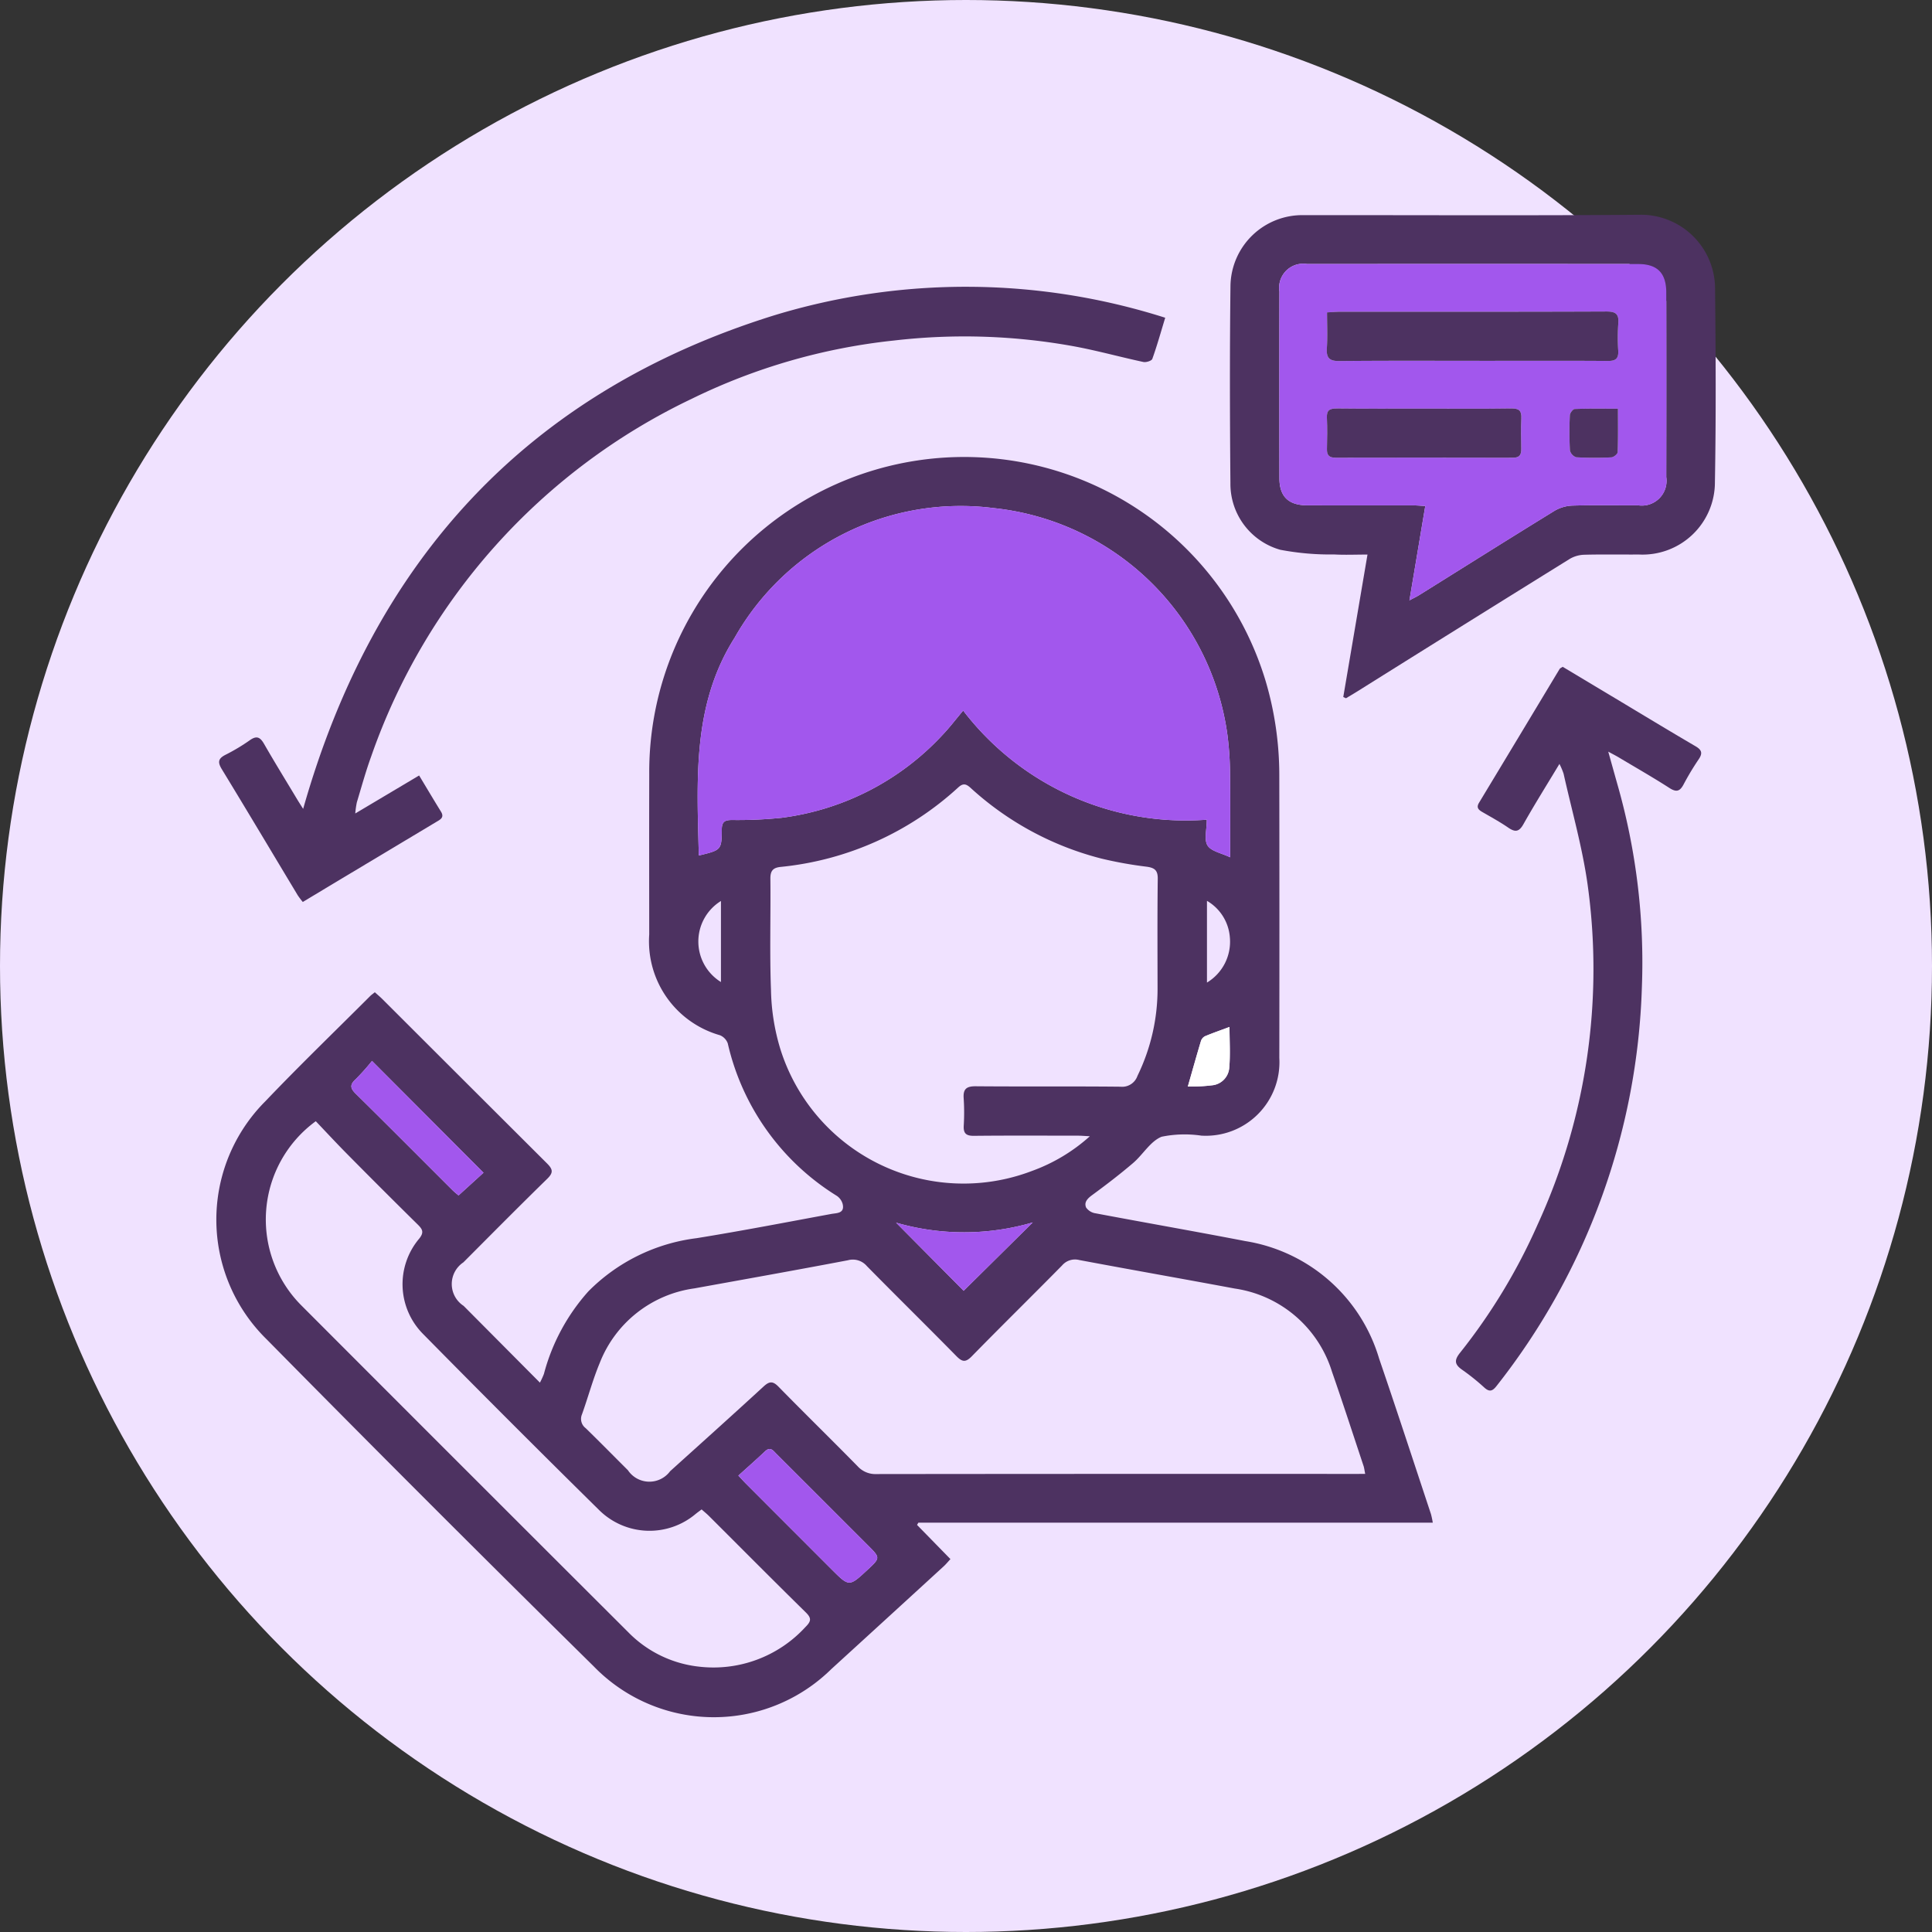
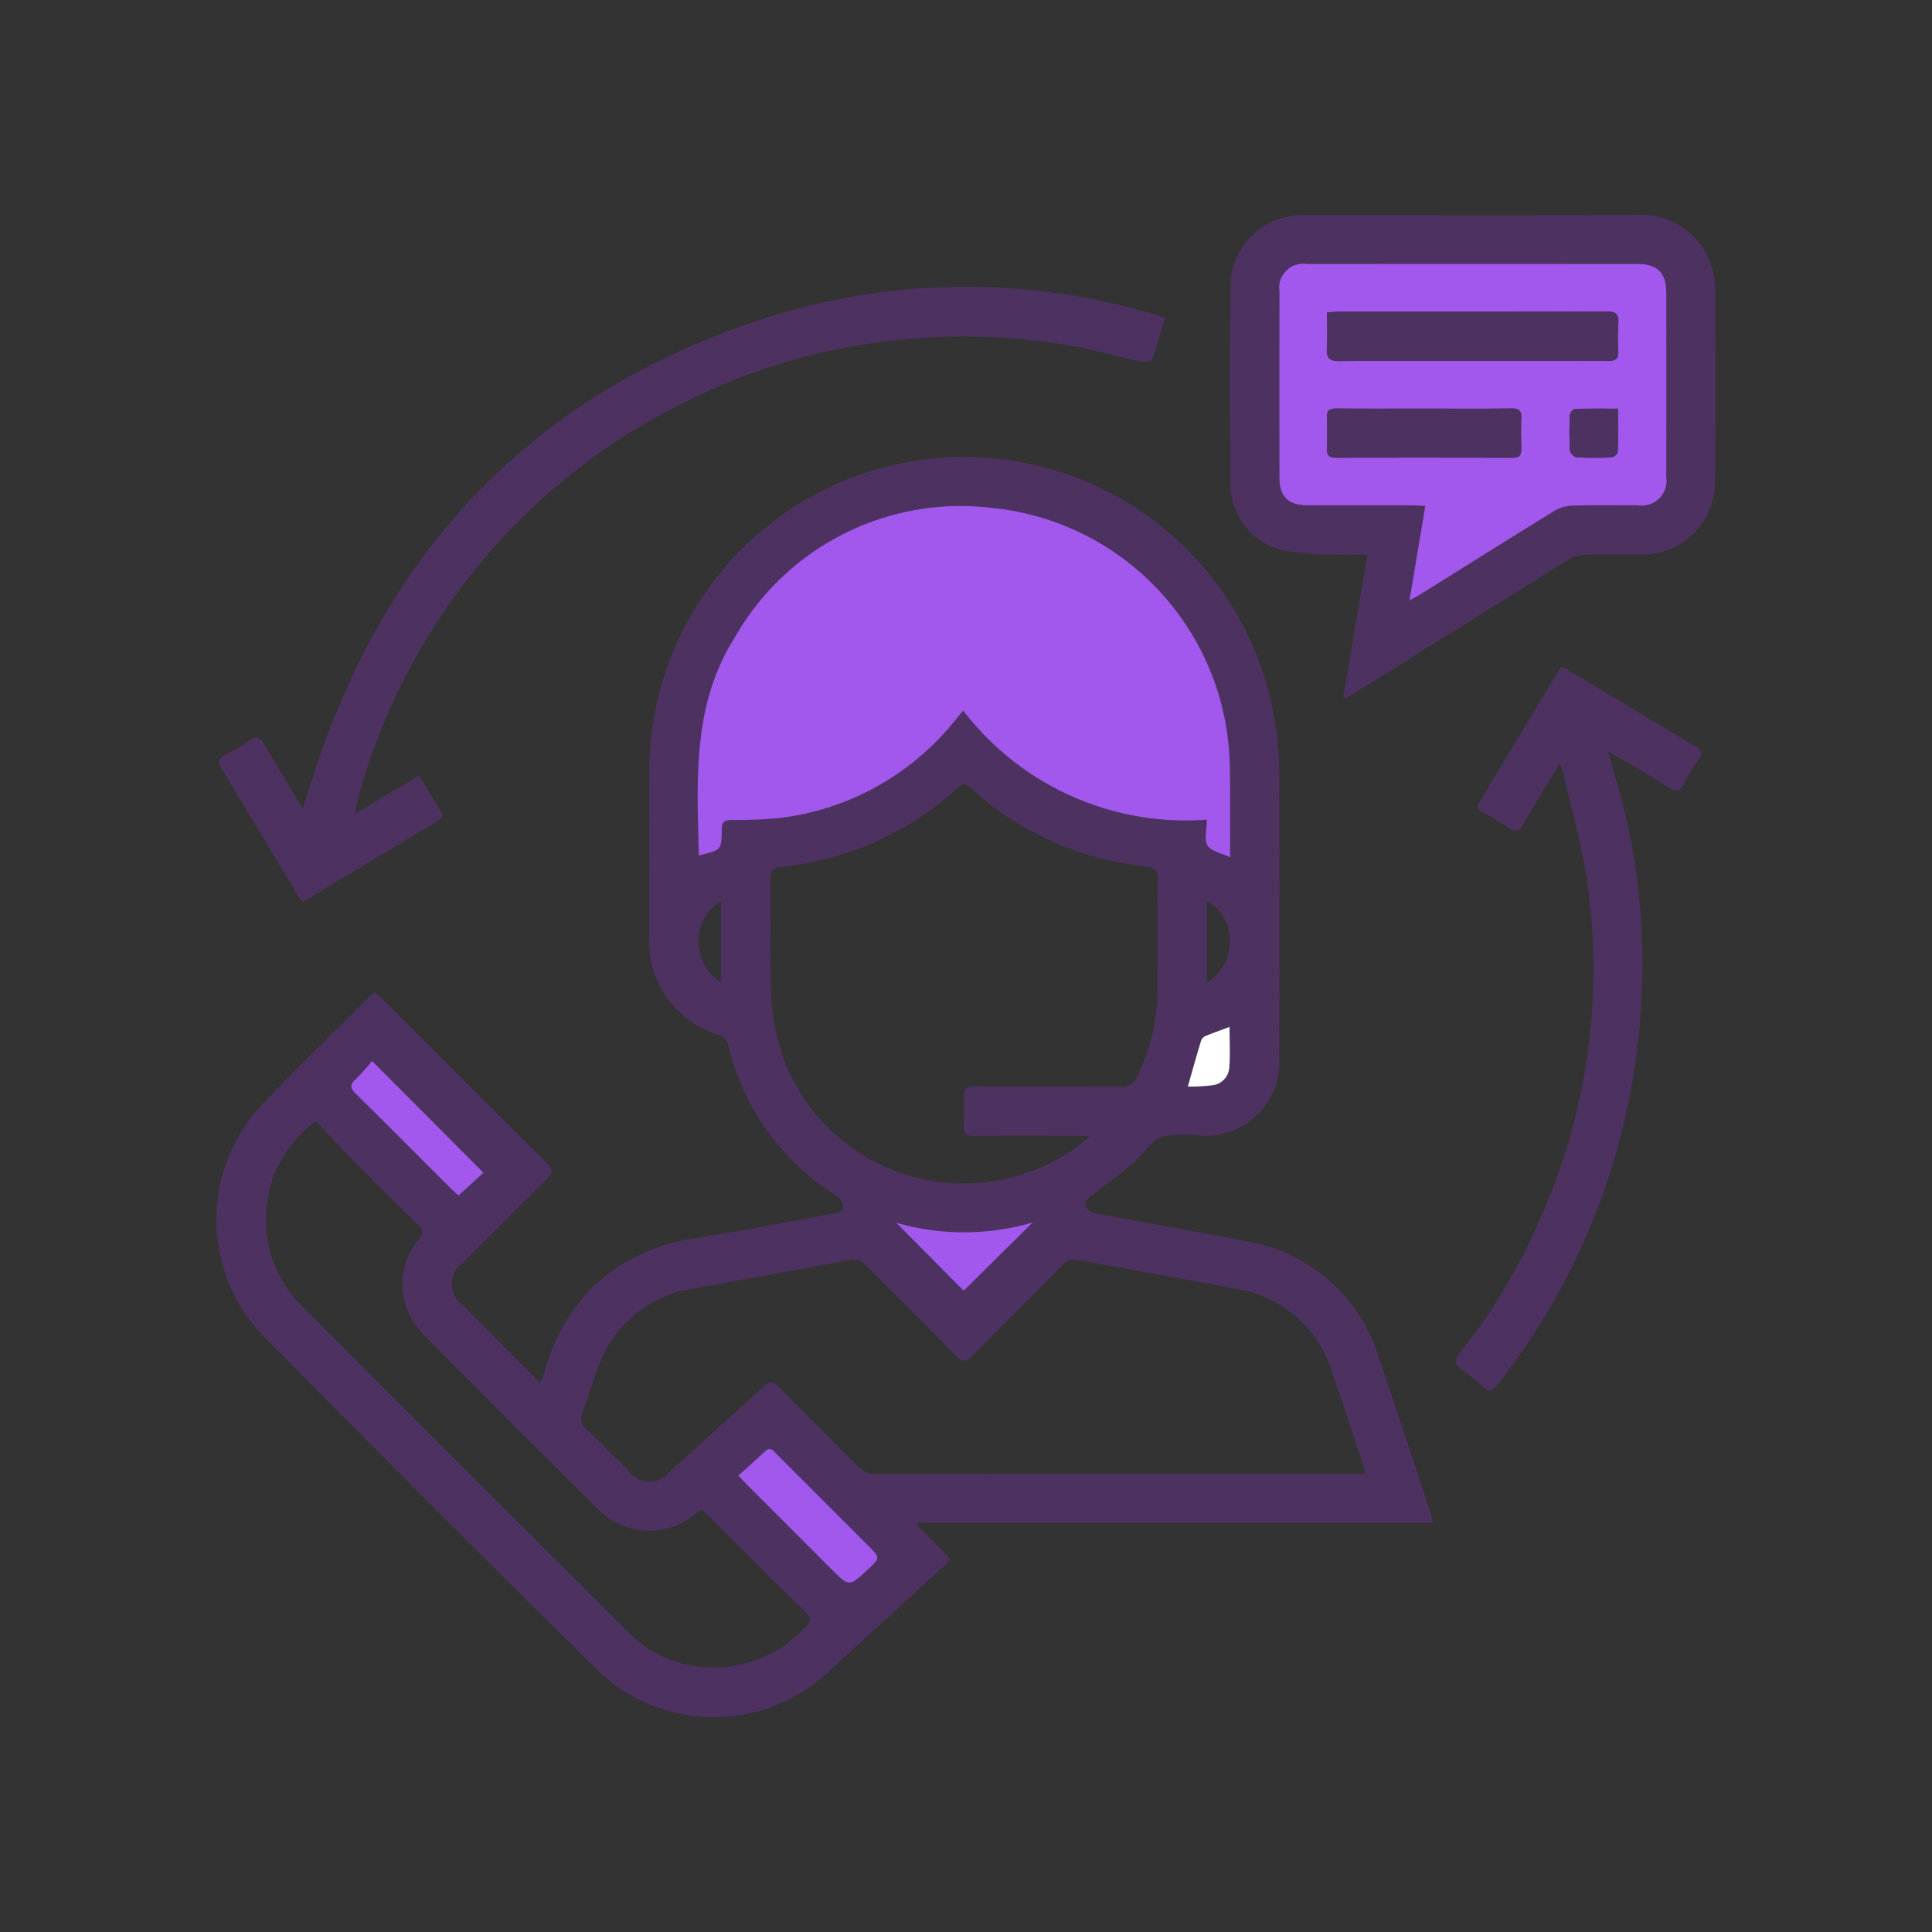
<svg xmlns="http://www.w3.org/2000/svg" id="Layer_1" data-name="Layer 1" width="80" height="80" viewBox="0 0 80 80">
  <rect x="0" y="0" width="80" height="80" fill="#333333" stroke="none" />
-   <circle cx="40" cy="40" r="40" fill="#f0e2ff" />
  <g>
    <path d="M59.328,63.05h-21.3l-.055.094,1.383,1.415c-.105.113-.187.214-.282.301q-2.326,2.132-4.657,4.259a6.929,6.929,0,0,1-9.835-.122q-6.816-6.718-13.535-13.533a6.935,6.935,0,0,1-.057-9.865c1.414-1.483,2.891-2.907,4.34-4.356.047-.047.103-.085.191-.156.107.097.217.188.317.288q3.405,3.402,6.814,6.801c.253.251.259.39.002.641-1.167,1.14-2.315,2.3-3.467,3.455a1.078,1.078,0,0,0,.01,1.801c1.035,1.041,2.07,2.082,3.16,3.179a3.337,3.337,0,0,0,.165-.359,8.291,8.291,0,0,1,1.841-3.42A7.626,7.626,0,0,1,28.847,51.27c1.862-.301,3.715-.659,5.57-1.002.227-.042.572-.015.474-.419a.602.602,0,0,0-.24-.331,10.06,10.06,0,0,1-4.516-6.314.579.579,0,0,0-.326-.338,4.042,4.042,0,0,1-2.926-4.17c-.001-2.212-.005-4.424.001-6.637A13.039,13.039,0,0,1,52.409,28.206a13.742,13.742,0,0,1,.564,3.867q.009,5.868.001,11.735a3.047,3.047,0,0,1-3.232,3.216A4.731,4.731,0,0,0,48.1,47.07c-.465.186-.773.741-1.185,1.092-.542.463-1.109.897-1.684,1.319-.196.143-.353.297-.257.521a.583.583,0,0,0,.393.239c2.066.39,4.137.751,6.2,1.15a6.918,6.918,0,0,1,5.539,4.864c.733,2.14,1.434,4.292,2.147,6.439A3.494,3.494,0,0,1,59.328,63.05ZM56.53,61.031c-.034-.17-.042-.25-.066-.323-.434-1.303-.857-2.61-1.309-3.907A4.963,4.963,0,0,0,51.13,53.356c-2.145-.401-4.295-.778-6.44-1.181a.703.703,0,0,0-.713.226c-1.24,1.259-2.501,2.496-3.736,3.759-.258.264-.399.238-.641-.009-1.228-1.25-2.479-2.478-3.708-3.728a.763.763,0,0,0-.783-.238c-2.118.403-4.24.781-6.361,1.165a4.926,4.926,0,0,0-3.912,3.082c-.29.694-.484,1.427-.739,2.137a.479.479,0,0,0,.156.569c.589.574,1.165,1.161,1.748,1.741a1.068,1.068,0,0,0,1.747.041c1.291-1.165,2.586-2.327,3.866-3.504.238-.219.38-.243.621.003,1.084,1.108,2.194,2.191,3.279,3.297a.995.995,0,0,0,.78.322q9.851-.011,19.703-.006ZM28.936,35.425c.933-.226.946-.225.952-1.086.002-.313.126-.381.41-.385a17.912,17.912,0,0,0,2.059-.09,10.981,10.981,0,0,0,6.689-3.451c.277-.291.521-.614.837-.989a11.609,11.609,0,0,0,10.087,4.518c0,.421-.118.831.033,1.07s.572.312.934.487c0-1.241.011-2.386-.005-3.53a13.089,13.089,0,0,0-.106-1.53,10.927,10.927,0,0,0-9.687-9.401A10.758,10.758,0,0,0,30.418,26.41C28.655,29.189,28.862,32.303,28.936,35.425ZM45.128,47.05c-.237-.013-.355-.024-.473-.024-1.443-.001-2.886-.009-4.329.006-.321.003-.436-.1-.42-.416a8.965,8.965,0,0,0-.002-1.132c-.03-.391.114-.508.503-.504,1.996.017,3.992-.003,5.987.018A.671.671,0,0,0,47.1,44.55a8.213,8.213,0,0,0,.832-3.632c-.002-1.51-.011-3.021.008-4.531.005-.359-.141-.455-.462-.499a16.576,16.576,0,0,1-1.866-.335,12.646,12.646,0,0,1-5.421-2.928c-.178-.161-.303-.208-.507-.024a12.721,12.721,0,0,1-7.359,3.296c-.318.033-.428.161-.425.487.016,1.537-.034,3.076.025,4.611a8.928,8.928,0,0,0,.381,2.422A7.947,7.947,0,0,0,42.725,48.489,7.284,7.284,0,0,0,45.128,47.05ZM29.052,62.502c-.101.076-.177.13-.249.189a2.965,2.965,0,0,1-3.986-.154q-3.674-3.621-7.294-7.295a2.924,2.924,0,0,1-.17-3.946c.216-.267.144-.394-.056-.591q-1.469-1.448-2.92-2.917c-.445-.449-.874-.913-1.301-1.361a5.037,5.037,0,0,0-.595,7.63q6.758,6.77,13.53,13.526a4.83,4.83,0,0,0,2.922,1.428,5.164,5.164,0,0,0,4.42-1.641c.238-.237.257-.365.012-.605-1.347-1.323-2.677-2.663-4.014-3.997C29.258,62.677,29.156,62.594,29.052,62.502Zm1.522-1.401c.138.146.226.245.32.339q1.769,1.772,3.539,3.542c.728.728.728.728,1.485.025.538-.5.538-.5.028-1.011q-1.9-1.9-3.8-3.799c-.13-.13-.245-.309-.463-.104C31.332,60.425,30.97,60.743,30.574,61.101ZM15.404,43.93a8.882,8.882,0,0,1-.671.753c-.249.227-.24.373-.001.608,1.344,1.323,2.672,2.661,4.007,3.993.092.091.196.17.249.216l1.033-.94Zm21.702,6.698,2.797,2.82,2.862-2.83A10.127,10.127,0,0,1,37.106,50.628ZM49.185,44.992a7.282,7.282,0,0,0,1.058-.059.789.789,0,0,0,.655-.694c.05-.554.013-1.117.013-1.715-.37.138-.698.251-1.017.385a.347.347,0,0,0-.167.201C49.55,43.702,49.383,44.298,49.185,44.992Zm.793-4.306a1.975,1.975,0,0,0,.947-1.881,1.912,1.912,0,0,0-.947-1.503Zm-20.125-.022V37.308a1.972,1.972,0,0,0,0,3.356Z" fill="#4d3261" />
    <path d="M55.622,28.862l1.003-5.899c-.492,0-.934.02-1.373-.004a11.091,11.091,0,0,1-2.24-.194,2.835,2.835,0,0,1-2.063-2.75c-.024-2.724-.031-5.449.002-8.174a2.975,2.975,0,0,1,3.042-2.932c4.64-.005,9.28.022,13.92-.016a3.066,3.066,0,0,1,3.104,3.011c.028,2.684.042,5.369-.006,8.052a2.996,2.996,0,0,1-3.149,3.005c-.755.006-1.511-.011-2.266.01a1.254,1.254,0,0,0-.601.175q-4.397,2.73-8.782,5.478c-.158.099-.319.193-.479.289ZM58.362,24.86c.193-.104.309-.158.416-.226,1.863-1.163,3.722-2.333,5.593-3.483a1.576,1.576,0,0,1,.75-.216c.903-.026,1.807-.008,2.71-.011a1.024,1.024,0,0,0,1.165-1.17q.006-3.823,0-7.646c-.001-.8-.367-1.175-1.157-1.176q-6.857-.005-13.715,0a.996.996,0,0,0-1.147,1.135q-.006,3.864,0,7.727c.001.769.374,1.128,1.153,1.13,1.456.003,2.913,0,4.369.002.156,0,.312.015.518.026Z" fill="#4d3261" />
    <path d="M14.711,33.684l2.644-1.573c.319.529.606,1.014.903,1.494.156.251-.032.333-.194.43Q16.123,35.199,14.18,36.362c-.541.324-1.081.65-1.642.987a3.397,3.397,0,0,1-.208-.275c-1.049-1.744-2.09-3.492-3.149-5.229-.177-.291-.142-.439.157-.591a7.939,7.939,0,0,0,1.005-.602c.287-.204.431-.128.593.154.443.771.91,1.528,1.368,2.291.074.123.153.244.249.397C15.466,23.21,21.823,16.246,32.049,13.06a27.222,27.222,0,0,1,16.2.097c-.185.608-.34,1.163-.534,1.704-.029.08-.255.152-.369.128-.934-.2-1.857-.456-2.796-.634a25.265,25.265,0,0,0-7.53-.255,24.981,24.981,0,0,0-8.382,2.416A25.798,25.798,0,0,0,15.366,31.334c-.225.619-.399,1.257-.59,1.889A3.698,3.698,0,0,0,14.711,33.684Z" fill="#4d3261" />
    <path d="M64.573,31.632c-.529.879-1.03,1.677-1.492,2.497-.184.326-.346.335-.63.14-.344-.236-.712-.437-1.073-.646-.16-.093-.254-.184-.135-.382q1.672-2.769,3.338-5.541c.019-.031.064-.046.127-.089l2.167,1.299c1.11.665,2.216,1.337,3.332,1.99.259.151.303.287.135.536a11.162,11.162,0,0,0-.625,1.039c-.153.292-.298.342-.59.153-.691-.444-1.406-.852-2.112-1.274-.111-.066-.227-.124-.421-.23.146.52.267.956.39,1.391a26.833,26.833,0,0,1,1.003,8.358,28.035,28.035,0,0,1-6.012,16.51c-.166.214-.292.274-.514.072a9.061,9.061,0,0,0-.914-.734c-.311-.216-.342-.39-.092-.703a24.22,24.22,0,0,0,3.215-5.313,25.369,25.369,0,0,0,2.067-14.093c-.218-1.541-.652-3.051-.992-4.574A2.887,2.887,0,0,0,64.573,31.632Z" fill="#4d3261" />
    <path d="M28.936,35.425c-.074-3.122-.28-6.236,1.482-9.015a10.758,10.758,0,0,1,10.721-5.372,10.927,10.927,0,0,1,9.687,9.401,13.089,13.089,0,0,1,.106,1.53c.015,1.145.005,2.289.005,3.53-.363-.175-.782-.246-.934-.487s-.033-.649-.033-1.07a11.609,11.609,0,0,1-10.087-4.518c-.316.376-.56.698-.837.989a10.981,10.981,0,0,1-6.689,3.451,17.912,17.912,0,0,1-2.059.09c-.285.004-.408.072-.41.385C29.881,35.2,29.868,35.2,28.936,35.425Z" fill="#a257ed" />
    <path d="M30.574,61.101c.396-.358.758-.677,1.109-1.007.218-.206.333-.026.463.104q1.901,1.898,3.8,3.799c.511.511.511.511-.028,1.011-.757.703-.757.704-1.485-.025q-1.77-1.771-3.539-3.542C30.8,61.346,30.712,61.247,30.574,61.101Z" fill="#a257ed" />
    <path d="M15.404,43.93l4.617,4.63-1.033.94c-.053-.046-.157-.125-.249-.216-1.335-1.332-2.663-2.67-4.007-3.993-.239-.235-.249-.381.001-.608A8.882,8.882,0,0,0,15.404,43.93Z" fill="#a257ed" />
    <path d="M37.106,50.628a10.127,10.127,0,0,0,5.659-.01l-2.862,2.83Z" fill="#a257ed" />
    <path d="M49.185,44.992c.198-.694.364-1.29.543-1.882a.347.347,0,0,1,.167-.201c.319-.134.647-.247,1.017-.385,0,.598.037,1.161-.013,1.715a.789.789,0,0,1-.655.694A7.282,7.282,0,0,1,49.185,44.992Z" fill="#fff" />
    <path d="M58.362,24.86l.656-3.908c-.206-.011-.362-.026-.518-.026-1.456-.002-2.913.001-4.369-.002-.779-.002-1.151-.36-1.153-1.13q-.007-3.864,0-7.727a.996.996,0,0,1,1.147-1.135q6.857-.005,13.715,0c.79.001,1.156.376,1.157,1.176q.005,3.823,0,7.646a1.024,1.024,0,0,1-1.165,1.17c-.904.003-1.808-.015-2.71.011a1.576,1.576,0,0,0-.75.216c-1.871,1.15-3.73,2.32-5.593,3.483C58.671,24.701,58.556,24.755,58.362,24.86ZM54.95,12.935c0,.518.024,1.002-.007,1.483-.027.406.104.536.52.532,2.036-.019,4.072-.009,6.108-.009,1.672,0,3.344-.006,5.016.005.316.002.438-.1.422-.418a8.334,8.334,0,0,1,.002-1.132c.033-.393-.105-.498-.496-.497-3.681.015-7.362.008-11.043.01C55.313,12.91,55.155,12.925,54.95,12.935Zm4.037,3.986c-1.212,0-2.424.007-3.636-.005-.286-.003-.421.067-.406.381.021.43.014.862.002,1.293-.007.256.087.363.351.363q3.677-.008,7.354.001c.276.001.346-.127.341-.372-.009-.417-.018-.836.003-1.252.016-.314-.087-.42-.412-.415C61.385,16.932,60.186,16.921,58.987,16.921Zm8.009.003c-.638,0-1.215-.009-1.792.012-.073.003-.196.166-.2.259a14.507,14.507,0,0,0,.003,1.454.401.401,0,0,0,.263.286,13.689,13.689,0,0,0,1.454.003c.094-.004.257-.136.26-.214C67.006,18.136,66.996,17.547,66.996,16.924Z" fill="#a257ed" />
    <path d="M54.95,12.935c.205-.01.363-.025.521-.026,3.681-.001,7.362.005,11.043-.01.391-.002.529.104.496.497a8.334,8.334,0,0,0-.002,1.132c.017.318-.105.42-.422.418-1.672-.012-3.344-.005-5.016-.005-2.036,0-4.072-.011-6.108.009-.415.004-.546-.127-.52-.532C54.974,13.937,54.95,13.453,54.95,12.935Z" fill="#4d3261" />
    <path d="M58.987,16.921c1.199,0,2.398.011,3.596-.007.325-.005.428.1.412.415-.021.416-.012.835-.003,1.252.005.245-.065.372-.341.372q-3.677-.009-7.354-.001c-.264.001-.358-.107-.351-.363.012-.431.019-.863-.002-1.293-.015-.314.12-.383.406-.381C56.563,16.928,57.775,16.921,58.987,16.921Z" fill="#4d3261" />
    <path d="M66.996,16.924c0,.623.01,1.212-.012,1.8-.003.078-.167.21-.26.214a13.689,13.689,0,0,1-1.454-.003.401.401,0,0,1-.263-.286,14.507,14.507,0,0,1-.003-1.454c.004-.093.127-.256.2-.259C65.781,16.914,66.359,16.924,66.996,16.924Z" fill="#4d3261" />
  </g>
</svg>